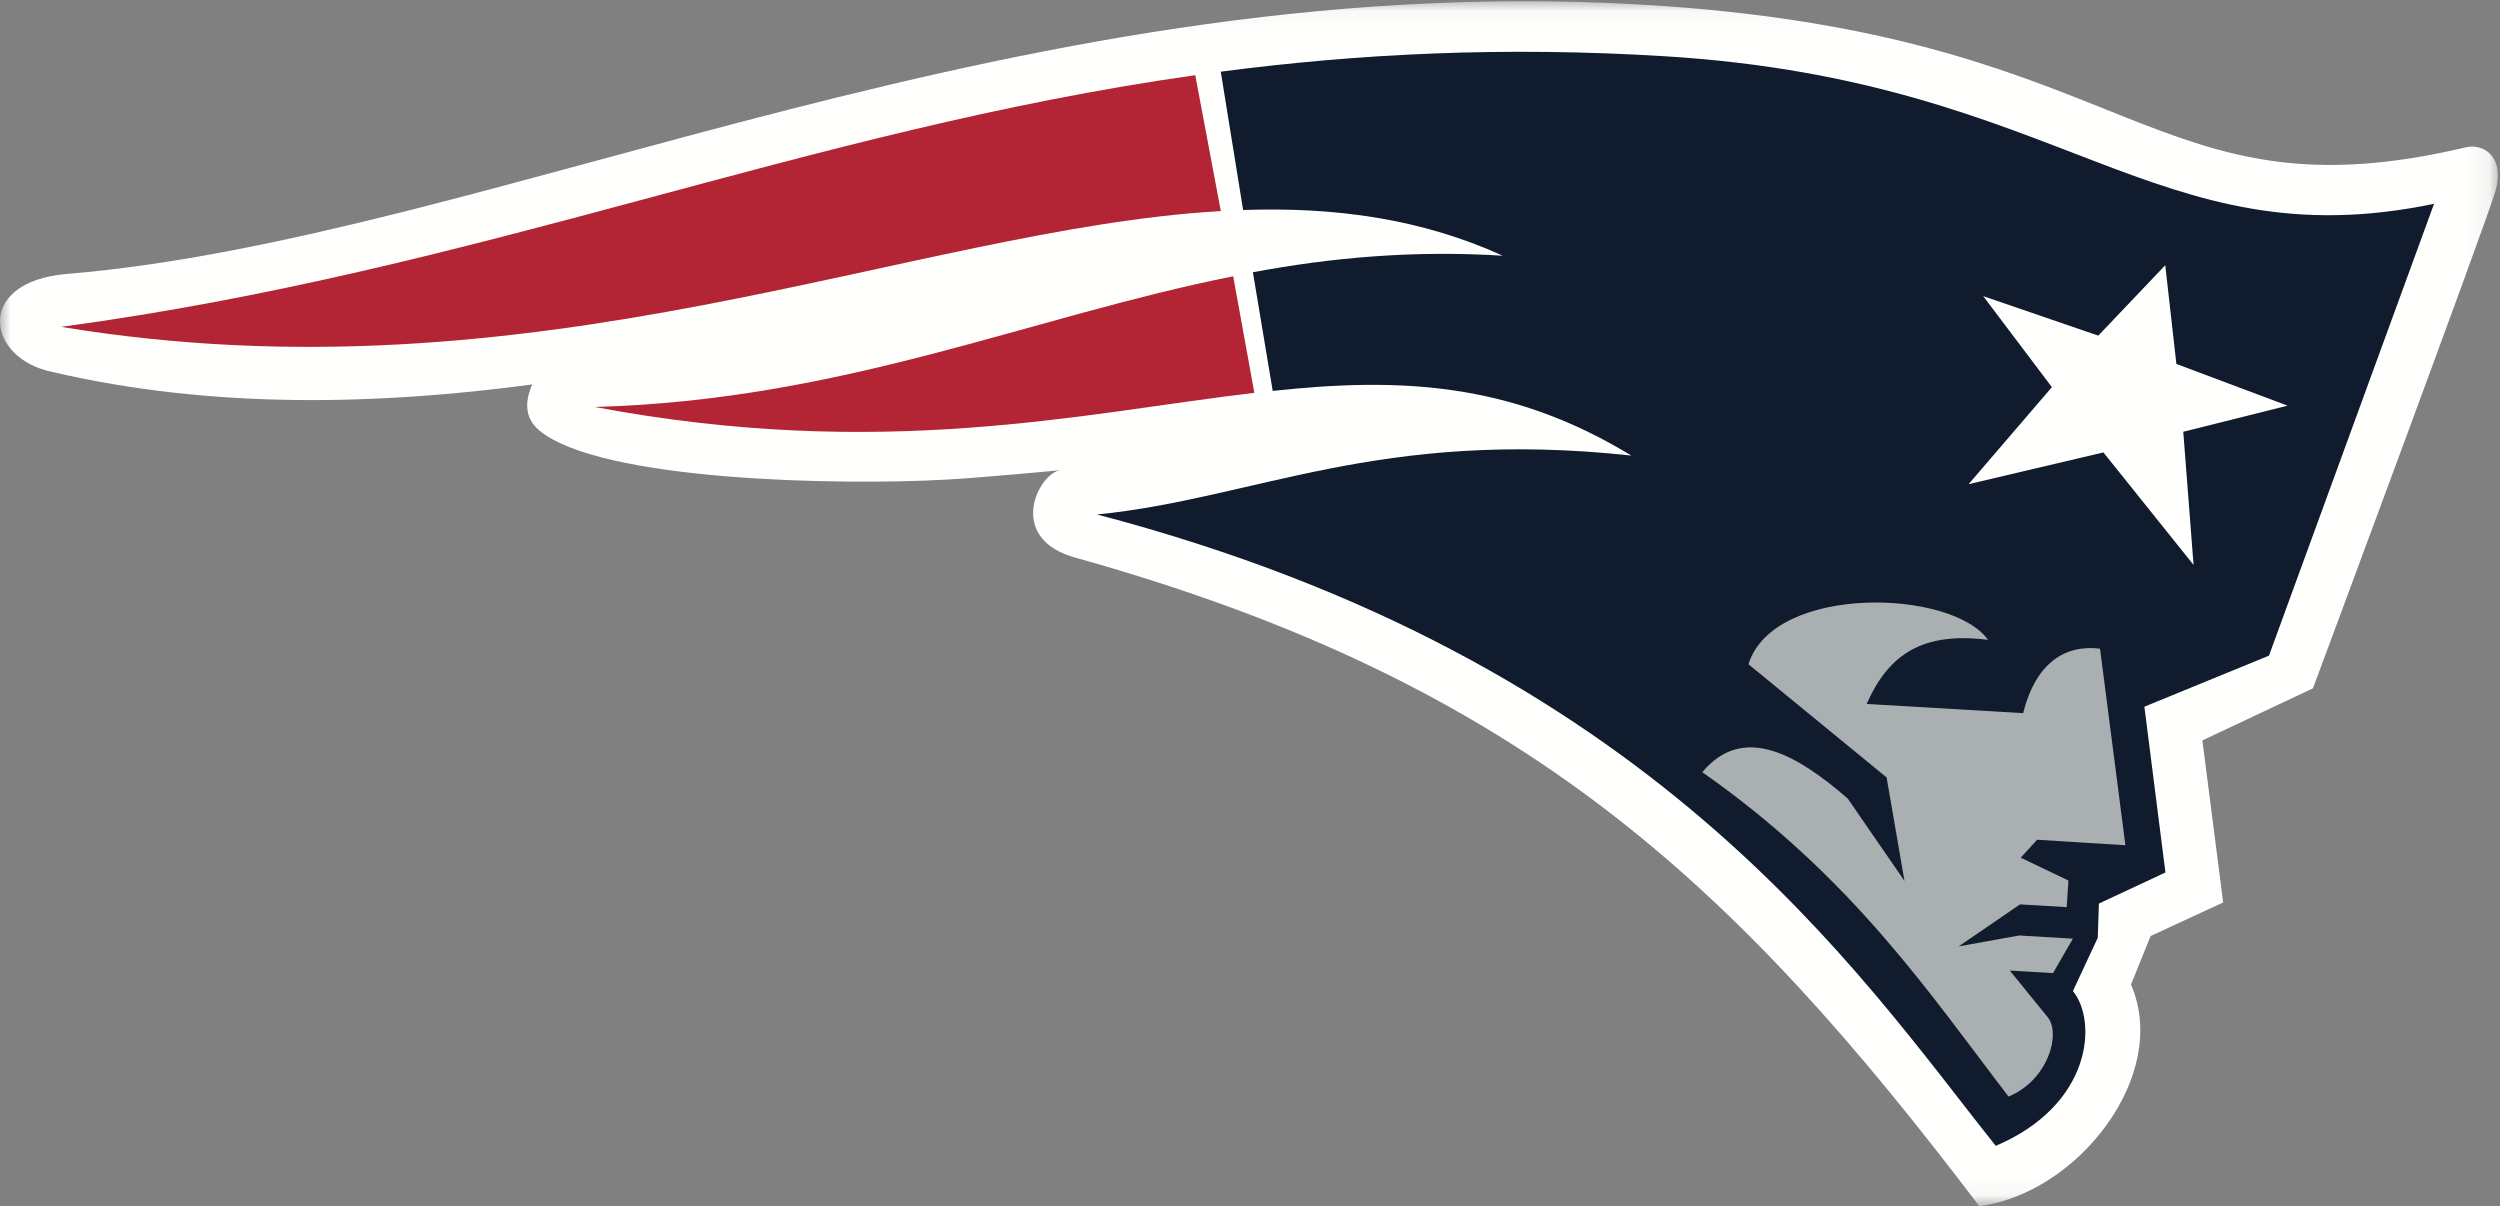
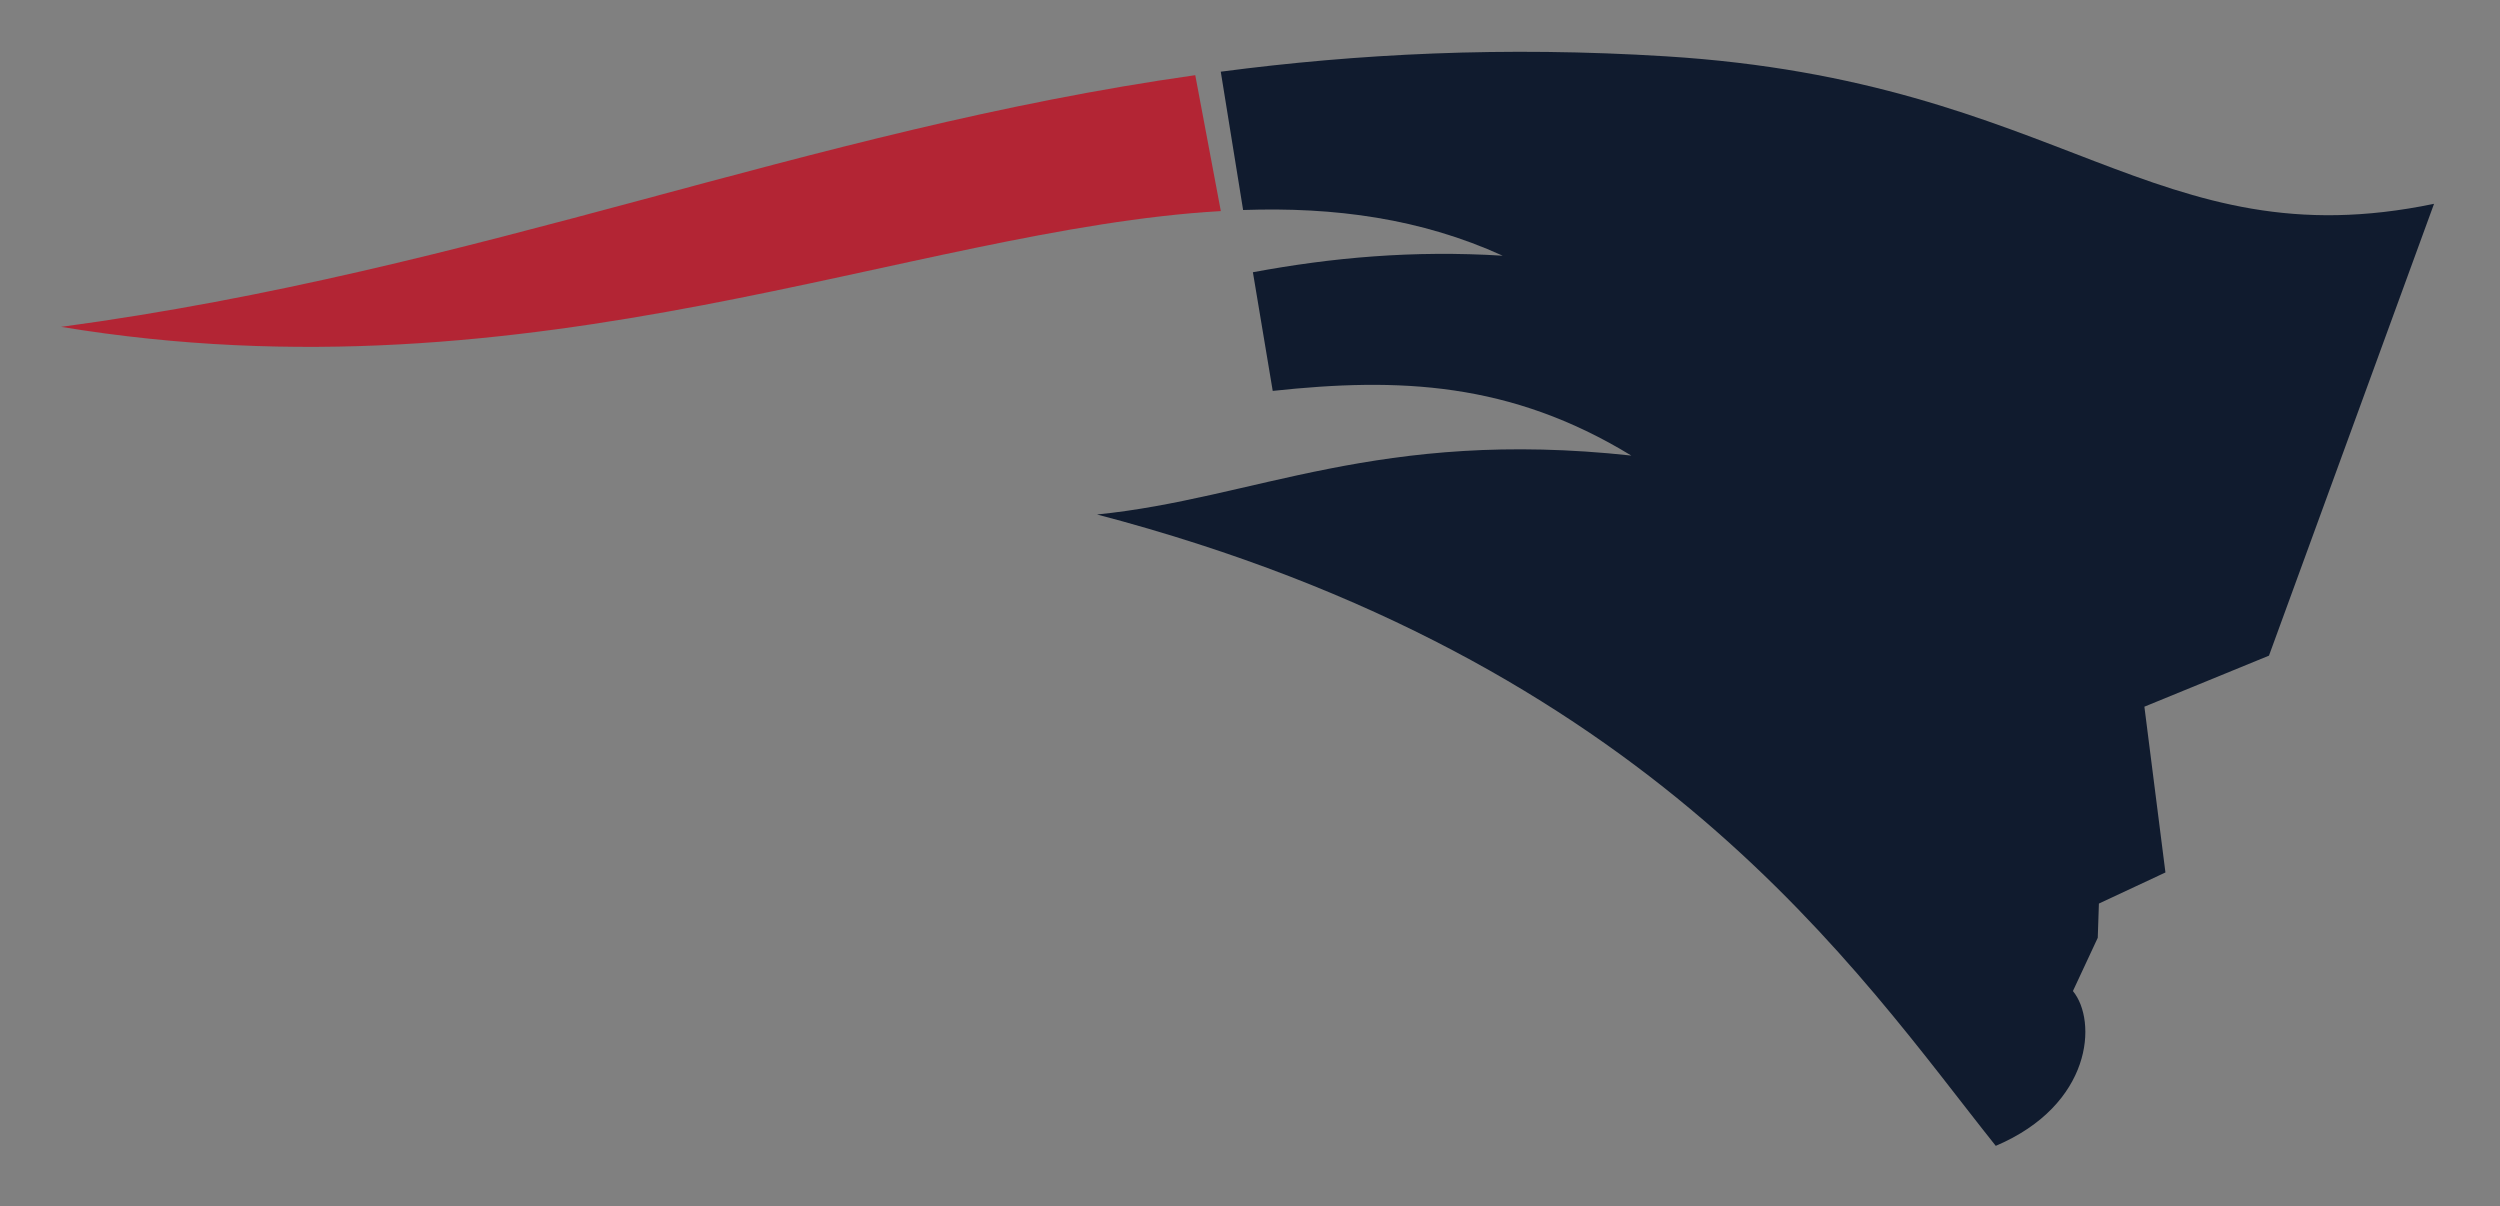
<svg xmlns="http://www.w3.org/2000/svg" xmlns:xlink="http://www.w3.org/1999/xlink" width="114px" height="55px" viewBox="0 0 114 55" version="1.1">
  <rect x="0" y="0" width="114" height="55" fill="#808080" stroke="none" />
  <title>Artboard</title>
  <desc>Created with Sketch.</desc>
  <defs>
    <polygon id="path-1" points="0 0.056 113.905 0.056 113.905 54.94 0 54.94" />
  </defs>
  <g id="Artboard" stroke="none" stroke-width="1" fill="none" fill-rule="evenodd">
    <g id="Group-3">
      <mask id="mask-2" fill="white">
        <use xlink:href="#path-1" />
      </mask>
      <g id="Clip-2" />
-       <path d="M112.446,6.718 C98.113,10.103 97.487,1.802 75.931,0.28 C46.916,-1.769 22.534,10.872 3.049,12.492 C-1.184,12.844 -0.635,16.367 2.407,16.965 C9.751,18.679 17.329,18.461 24.265,17.531 C24.032,18.09 23.798,18.951 24.573,19.611 C27.32,21.946 38.363,22.146 43.211,21.867 C44.857,21.773 48.371,21.441 48.371,21.441 C47.369,21.536 45.803,24.59 49.114,25.45 C69.576,31.179 79.203,40.43 90.255,55 C94.746,54.426 98.975,49.022 97.172,44.897 L98.068,42.683 L101.376,41.151 L100.428,33.762 L105.471,31.387 C105.471,31.387 113.325,10.279 113.785,8.742 C114.245,7.205 113.293,6.518 112.446,6.718" id="Fill-1" fill="#FFFFFE" mask="url(#mask-2)" />
    </g>
    <path d="M55.669,9.623 C41.482,10.461 24.46,18.479 2.786,14.905 C21.996,12.312 36.641,5.958 54.504,3.428 L55.669,9.623" id="Fill-4" fill="#B32534" />
    <path d="M58.036,17.825 C63.787,17.207 68.859,17.403 74.388,20.774 C62.857,19.523 57.211,22.744 50.024,23.46 C75.415,30.123 84.711,44.361 91.007,52.251 C95.408,50.381 95.646,46.557 94.525,45.192 L95.658,42.763 L95.71,41.203 L98.744,39.784 L97.784,32.225 L103.465,29.898 L110.992,9.294 C98.239,11.94 94.107,3.693 75.963,2.568 C68.572,2.109 61.916,2.449 55.667,3.269 L56.686,9.576 C60.862,9.432 64.793,9.963 68.523,11.66 C64.422,11.406 60.732,11.746 57.132,12.414 L58.036,17.825" id="Fill-5" fill="#101B2E" />
-     <path d="M57.198,17.913 C49.351,18.838 40.247,21.032 27.113,18.557 C38.434,18.249 46.907,14.46 56.234,12.598 L57.198,17.913" id="Fill-6" fill="#B32534" />
-     <path d="M77.624,35.211 C84.487,40.017 88.012,45.342 91.589,50.003 C93.408,49.247 93.979,47.136 93.38,46.39 L91.648,44.258 L93.618,44.374 L94.522,42.803 L92.073,42.658 L89.314,43.156 L92.112,41.24 L94.242,41.365 L94.321,40.152 L92.145,39.11 L92.893,38.292 L96.918,38.543 L95.761,29.579 C94.17,29.385 92.832,30.219 92.254,32.52 L85.119,32.1 C86.123,29.824 87.687,28.8 90.655,29.178 C88.99,26.846 80.876,26.63 79.73,30.289 L86.029,35.451 L86.844,40.169 L84.256,36.413 C81.929,34.398 79.485,32.986 77.624,35.211" id="Fill-7" fill="#AAB0B1" />
-     <polyline id="Fill-8" fill="#FFFFFE" points="98.736 12.094 99.243 16.596 104.311 18.498 99.557 19.689 100.026 25.759 95.915 20.63 89.768 22.078 93.566 17.654 90.434 13.504 95.681 15.305 98.736 12.094" />
  </g>
</svg>